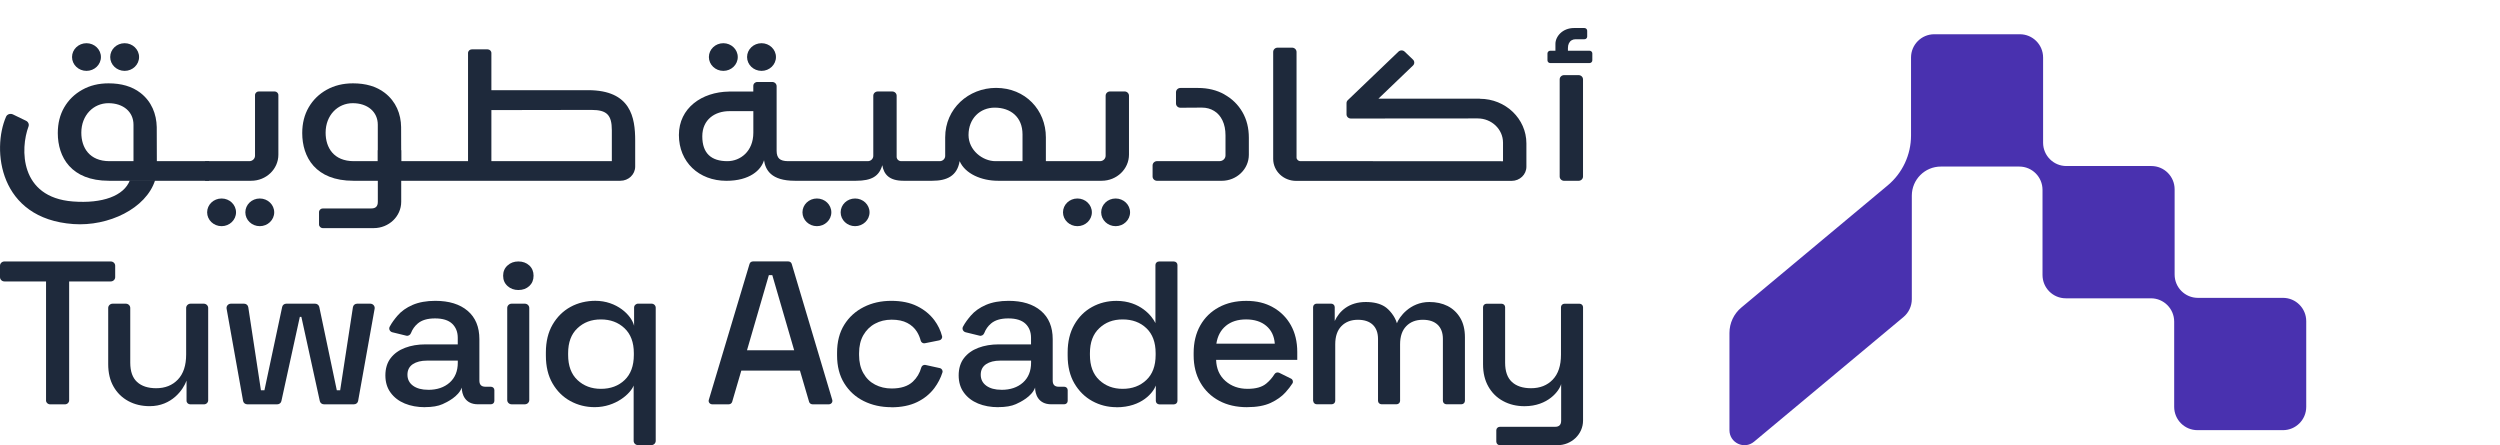
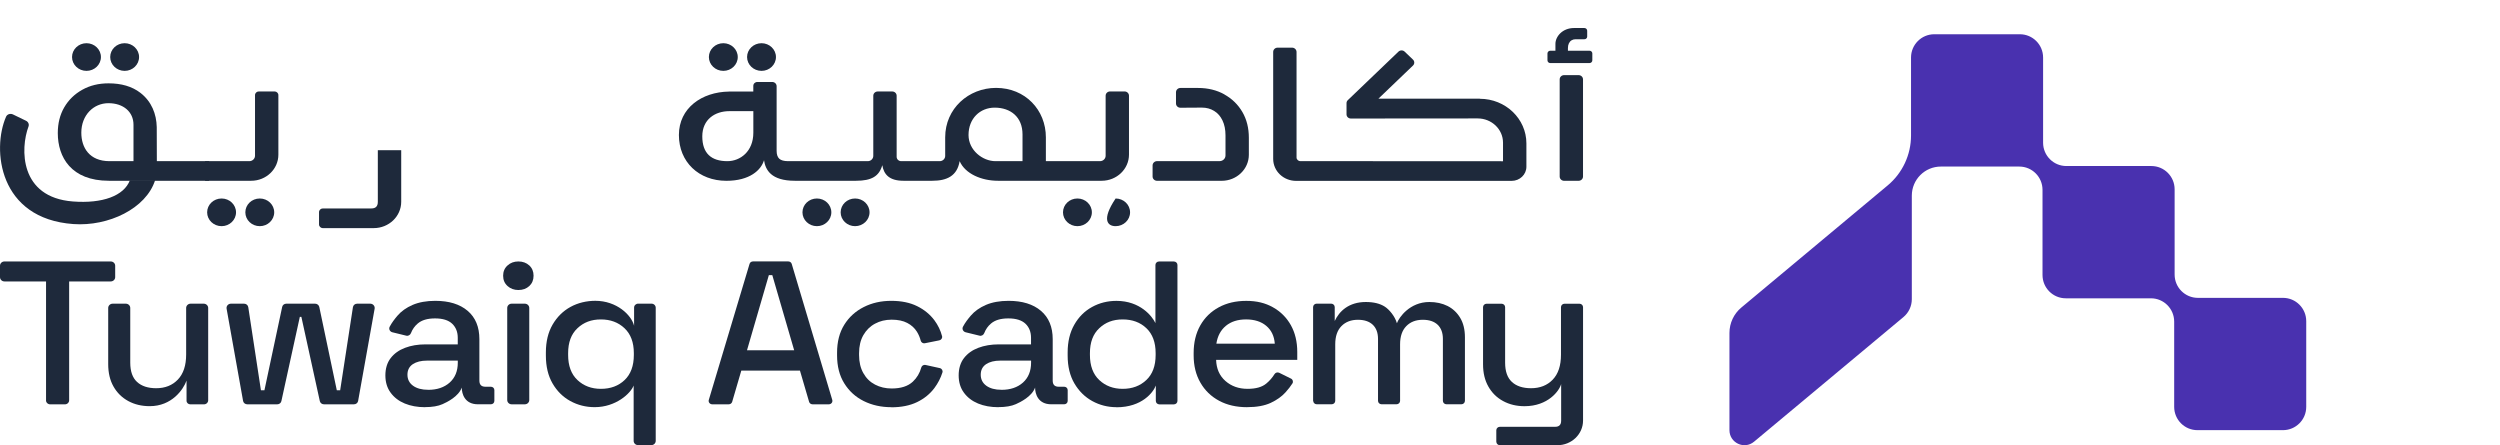
<svg xmlns="http://www.w3.org/2000/svg" width="146" height="26" viewBox="0 0 146 26" fill="none">
  <path d="M91.345 10.559H92.188C92.332 10.559 92.448 10.447 92.448 10.31V4.636C92.448 4.498 92.332 4.387 92.188 4.387H91.345C91.201 4.387 91.085 4.498 91.085 4.636V10.31C91.085 10.447 91.201 10.559 91.345 10.559Z" fill="#1E293B" />
  <path d="M86.42 5.763H80.499L82.52 3.826C82.618 3.732 82.618 3.577 82.52 3.483L82.03 3.014C81.932 2.92 81.771 2.92 81.672 3.014L78.71 5.851C78.662 5.897 78.637 5.957 78.637 6.024V6.679C78.637 6.814 78.75 6.922 78.89 6.922L86.296 6.916C87.112 6.916 87.776 7.549 87.776 8.331V9.416L75.94 9.41C75.819 9.41 75.718 9.314 75.718 9.198V3.032C75.716 2.894 75.599 2.783 75.457 2.783H74.613C74.469 2.783 74.354 2.894 74.354 3.032V9.28C74.354 9.99 74.952 10.563 75.693 10.563H88.28C88.757 10.563 89.142 10.192 89.142 9.737V8.376C89.142 6.936 87.924 5.769 86.422 5.769" fill="#1E293B" />
-   <path d="M34.34 5.266H28.697V3.096C28.697 2.978 28.597 2.882 28.473 2.882H27.557C27.433 2.882 27.333 2.978 27.333 3.096V9.412H23.431C23.431 9.412 23.431 7.92 23.425 7.423C23.416 6.659 23.128 5.931 22.473 5.424C21.979 5.043 21.351 4.867 20.615 4.867C20.037 4.867 19.523 4.993 19.075 5.244C18.627 5.494 18.278 5.837 18.027 6.27C17.776 6.703 17.65 7.205 17.65 7.772C17.65 9.172 18.424 10.557 20.634 10.557H36.227C36.706 10.559 37.095 10.186 37.095 9.727V8.213C37.095 6.868 36.85 5.266 34.342 5.266M22.063 9.412H20.665C19.489 9.412 19.016 8.624 19.016 7.75C19.016 6.723 19.73 6.026 20.6 6.026C21.47 6.026 22.063 6.533 22.063 7.283V9.41V9.412ZM35.729 9.412H28.697V6.429L34.543 6.419C35.442 6.419 35.731 6.715 35.731 7.608V9.412H35.729Z" fill="#1E293B" />
  <path d="M12.214 9.412H9.16L9.154 7.423C9.137 6.661 8.856 5.931 8.202 5.424C7.708 5.043 7.08 4.867 6.342 4.867C5.764 4.867 5.251 4.991 4.802 5.244C4.354 5.494 4.002 5.837 3.751 6.27C3.5 6.703 3.375 7.204 3.375 7.772C3.375 9.171 4.149 10.557 6.36 10.557H12.21V9.412H12.214ZM7.796 9.412H6.398C5.222 9.412 4.749 8.624 4.749 7.75C4.749 6.723 5.463 6.026 6.333 6.026C7.204 6.026 7.796 6.533 7.796 7.283V9.41V9.412Z" fill="#1E293B" />
  <path d="M71.508 5.514C71.061 5.264 70.546 5.137 69.969 5.137H68.937C68.795 5.137 68.678 5.248 68.678 5.386V6.044C68.678 6.182 68.795 6.294 68.939 6.292L70.19 6.284C70.456 6.284 70.695 6.348 70.904 6.477C71.113 6.603 71.276 6.789 71.393 7.034C71.51 7.279 71.569 7.567 71.569 7.902V9.079C71.569 9.262 71.414 9.41 71.224 9.41H67.573C67.429 9.41 67.311 9.522 67.311 9.661V10.31C67.311 10.447 67.429 10.559 67.573 10.559H71.345C72.222 10.559 72.933 9.877 72.933 9.037V8.047C72.933 7.477 72.808 6.978 72.557 6.545C72.306 6.112 71.956 5.769 71.506 5.518" fill="#1E293B" />
  <path d="M91.567 2.964V2.807C91.567 2.701 91.586 2.609 91.623 2.531C91.661 2.453 91.713 2.394 91.78 2.354C91.847 2.312 91.922 2.292 92.008 2.292H92.525C92.617 2.296 92.692 2.224 92.692 2.136V1.795C92.692 1.707 92.617 1.636 92.527 1.636H91.927C91.242 1.636 90.837 2.138 90.837 2.561V2.962H90.537C90.445 2.962 90.372 3.034 90.372 3.12V3.525C90.372 3.613 90.447 3.684 90.537 3.684H92.826C92.918 3.684 92.992 3.611 92.992 3.525V3.12C92.992 3.032 92.918 2.962 92.826 2.962H91.571L91.567 2.964Z" fill="#1E293B" />
  <path d="M64.24 9.412H61.079V8.019C61.079 6.425 59.878 5.133 58.17 5.133C56.564 5.133 55.199 6.342 55.199 8.019V9.105C55.199 9.276 55.055 9.412 54.879 9.412H52.63C52.484 9.412 52.364 9.298 52.364 9.158V5.591C52.364 5.452 52.249 5.342 52.105 5.342H51.262C51.117 5.342 51 5.452 51 5.591V9.101C51 9.274 50.856 9.412 50.678 9.412H46.029C45.786 9.412 45.613 9.364 45.51 9.27C45.408 9.176 45.355 9.021 45.355 8.811V5.035C45.355 4.897 45.24 4.787 45.098 4.787H44.23C44.1 4.787 43.993 4.887 43.993 5.013V5.344H42.571V5.348C40.989 5.37 39.648 6.308 39.648 7.884C39.648 9.46 40.811 10.559 42.42 10.559C43.78 10.559 44.45 9.936 44.619 9.356C44.701 9.917 45.027 10.557 46.418 10.557H49.994C50.904 10.557 51.343 10.29 51.526 9.647C51.617 10.194 51.942 10.557 52.762 10.557H54.446C55.285 10.557 55.9 10.284 56.043 9.41C56.367 10.156 57.331 10.557 58.279 10.557H64.336C65.217 10.557 65.933 9.873 65.933 9.027V5.589C65.933 5.45 65.815 5.34 65.673 5.34H64.83C64.686 5.34 64.569 5.45 64.569 5.589V9.095C64.569 9.27 64.422 9.412 64.238 9.412M43.995 7.75C43.995 8.845 43.232 9.412 42.477 9.412C41.531 9.412 41.014 8.947 41.014 7.963C41.014 6.978 41.753 6.491 42.594 6.491H43.995V7.75ZM59.715 9.412H58.137C57.382 9.412 56.562 8.773 56.562 7.884C56.562 6.92 57.235 6.286 58.089 6.286C59.024 6.286 59.715 6.838 59.715 7.848V9.412Z" fill="#1E293B" />
  <path d="M7.587 10.525C7.239 11.443 5.976 11.899 4.256 11.766C1.13 11.525 1.184 8.672 1.665 7.387C1.714 7.257 1.649 7.114 1.519 7.052L0.757 6.683C0.607 6.611 0.419 6.667 0.354 6.816C-0.479 8.722 -0.082 12.773 4.283 13.085C6.337 13.232 8.532 12.179 9.059 10.525H7.587Z" fill="#1E293B" />
  <path d="M16.033 5.34H15.117C14.993 5.34 14.893 5.436 14.893 5.554V9.093C14.893 9.27 14.744 9.412 14.56 9.412H11.978V10.557H14.669C15.545 10.557 16.257 9.875 16.257 9.035V5.554C16.257 5.436 16.156 5.34 16.033 5.34Z" fill="#1E293B" />
  <path d="M62.922 11.592C62.455 11.592 62.079 11.953 62.079 12.4C62.079 12.847 62.457 13.208 62.922 13.208C63.386 13.208 63.765 12.847 63.765 12.4C63.765 11.953 63.386 11.592 62.922 11.592Z" fill="#1E293B" />
-   <path d="M65.152 11.592C64.686 11.592 64.309 11.953 64.309 12.4C64.309 12.847 64.688 13.208 65.152 13.208C65.617 13.208 65.996 12.847 65.996 12.4C65.996 11.953 65.617 11.592 65.152 11.592Z" fill="#1E293B" />
+   <path d="M65.152 11.592C64.309 12.847 64.688 13.208 65.152 13.208C65.617 13.208 65.996 12.847 65.996 12.4C65.996 11.953 65.617 11.592 65.152 11.592Z" fill="#1E293B" />
  <path d="M47.707 11.592C47.241 11.592 46.864 11.953 46.864 12.4C46.864 12.847 47.243 13.208 47.707 13.208C48.172 13.208 48.55 12.847 48.55 12.4C48.55 11.953 48.172 11.592 47.707 11.592Z" fill="#1E293B" />
  <path d="M49.937 11.592C49.471 11.592 49.094 11.953 49.094 12.4C49.094 12.847 49.473 13.208 49.937 13.208C50.402 13.208 50.781 12.847 50.781 12.4C50.781 11.953 50.402 11.592 49.937 11.592Z" fill="#1E293B" />
  <path d="M12.941 11.592C12.474 11.592 12.097 11.953 12.097 12.4C12.097 12.847 12.476 13.208 12.941 13.208C13.405 13.208 13.784 12.847 13.784 12.4C13.784 11.953 13.405 11.592 12.941 11.592Z" fill="#1E293B" />
  <path d="M15.171 11.592C14.704 11.592 14.328 11.953 14.328 12.4C14.328 12.847 14.706 13.208 15.171 13.208C15.635 13.208 16.014 12.847 16.014 12.4C16.014 11.953 15.635 11.592 15.171 11.592Z" fill="#1E293B" />
  <path d="M42.242 4.139C42.709 4.139 43.085 3.776 43.085 3.331C43.085 2.886 42.707 2.523 42.242 2.523C41.778 2.523 41.399 2.884 41.399 3.331C41.399 3.778 41.778 4.139 42.242 4.139Z" fill="#1E293B" />
  <path d="M44.473 4.139C44.939 4.139 45.316 3.776 45.316 3.331C45.316 2.886 44.937 2.523 44.473 2.523C44.008 2.523 43.629 2.884 43.629 3.331C43.629 3.778 44.008 4.139 44.473 4.139Z" fill="#1E293B" />
  <path d="M5.051 4.139C5.517 4.139 5.894 3.776 5.894 3.331C5.894 2.886 5.515 2.523 5.051 2.523C4.586 2.523 4.207 2.884 4.207 3.331C4.207 3.778 4.586 4.139 5.051 4.139Z" fill="#1E293B" />
  <path d="M7.279 4.139C7.745 4.139 8.122 3.776 8.122 3.331C8.122 2.886 7.743 2.523 7.279 2.523C6.814 2.523 6.436 2.884 6.436 3.331C6.436 3.778 6.814 4.139 7.279 4.139Z" fill="#1E293B" />
  <path d="M22.065 8.771V11.79C22.065 12.047 21.939 12.173 21.69 12.173H18.855C18.732 12.173 18.631 12.269 18.631 12.388V13.107C18.631 13.226 18.732 13.322 18.855 13.322H21.826C22.711 13.322 23.431 12.634 23.431 11.784V8.771H22.067H22.065Z" fill="#1E293B" />
  <path d="M2.689 23.378V16.436H0.259C0.117 16.436 0 16.324 0 16.188V15.518C0 15.38 0.117 15.269 0.259 15.269H6.467C6.609 15.269 6.727 15.38 6.727 15.518V16.188C6.727 16.324 6.609 16.436 6.467 16.436H4.038V23.378C4.038 23.508 3.927 23.614 3.791 23.614H2.933C2.797 23.614 2.686 23.508 2.686 23.378" fill="#1E293B" />
  <path d="M8.744 23.72C8.277 23.72 7.861 23.622 7.492 23.422C7.126 23.223 6.837 22.94 6.63 22.575C6.421 22.21 6.319 21.773 6.319 21.264V17.984C6.319 17.848 6.436 17.735 6.58 17.735H7.348C7.492 17.735 7.607 17.848 7.607 17.984V21.182C7.607 21.689 7.741 22.066 8.007 22.309C8.273 22.551 8.645 22.672 9.12 22.672C9.645 22.672 10.068 22.503 10.39 22.164C10.71 21.828 10.871 21.34 10.871 20.705V17.984C10.871 17.848 10.989 17.735 11.131 17.735H11.899C12.041 17.735 12.158 17.848 12.158 17.984V23.377C12.158 23.508 12.047 23.614 11.911 23.614H11.114C10.993 23.614 10.894 23.52 10.894 23.404V22.229C10.7 22.76 10.03 23.72 8.744 23.72Z" fill="#1E293B" />
  <path d="M14.196 23.416L13.233 18.026C13.206 17.873 13.328 17.735 13.489 17.735H14.254C14.378 17.735 14.48 17.821 14.499 17.938L15.238 22.79H15.443L16.479 17.924C16.502 17.813 16.602 17.735 16.719 17.735H18.403C18.52 17.735 18.621 17.815 18.646 17.924L19.669 22.79H19.866L20.611 17.938C20.63 17.821 20.732 17.735 20.855 17.735H21.621C21.782 17.735 21.904 17.873 21.879 18.026L20.914 23.416C20.895 23.53 20.791 23.612 20.671 23.612H18.918C18.801 23.612 18.701 23.532 18.677 23.424L17.6 18.505H17.51L16.433 23.424C16.41 23.534 16.309 23.612 16.192 23.612H14.439C14.319 23.612 14.215 23.528 14.196 23.416Z" fill="#1E293B" />
  <path d="M24.82 23.78C24.379 23.78 23.985 23.708 23.64 23.566C23.293 23.422 23.019 23.213 22.814 22.934C22.609 22.658 22.506 22.319 22.506 21.922C22.506 21.525 22.609 21.18 22.814 20.915C23.019 20.648 23.297 20.448 23.651 20.314C24.004 20.179 24.406 20.111 24.858 20.111H26.733V19.728C26.733 19.387 26.624 19.113 26.408 18.906C26.191 18.7 25.858 18.595 25.408 18.595C24.958 18.595 24.628 18.696 24.395 18.894C24.218 19.044 24.086 19.231 24 19.453C23.956 19.568 23.835 19.638 23.711 19.6L22.914 19.405C22.768 19.369 22.688 19.213 22.757 19.081C22.879 18.848 23.054 18.621 23.215 18.433C23.437 18.174 23.73 17.966 24.096 17.807C24.465 17.649 24.906 17.569 25.423 17.569C26.222 17.569 26.852 17.763 27.31 18.152C27.768 18.541 27.996 19.095 27.996 19.808V22.229C27.996 22.467 28.113 22.585 28.346 22.585H28.668C28.781 22.585 28.871 22.672 28.871 22.78V23.416C28.871 23.524 28.781 23.61 28.668 23.61H27.908C27.143 23.61 26.967 23.005 26.967 22.634C26.781 23.159 26.103 23.488 25.845 23.602C25.586 23.718 25.245 23.776 24.82 23.776M25.009 22.766C25.525 22.766 25.942 22.625 26.26 22.343C26.576 22.06 26.735 21.673 26.735 21.18V21.06H24.933C24.592 21.06 24.316 21.13 24.107 21.268C23.9 21.408 23.795 21.613 23.795 21.882C23.795 22.15 23.902 22.367 24.119 22.525C24.337 22.684 24.632 22.764 25.006 22.764" fill="#1E293B" />
  <path d="M58.3 23.78C57.859 23.78 57.465 23.708 57.12 23.566C56.773 23.422 56.499 23.213 56.294 22.934C56.089 22.658 55.986 22.319 55.986 21.922C55.986 21.525 56.089 21.18 56.294 20.915C56.499 20.648 56.777 20.448 57.13 20.314C57.484 20.179 57.886 20.111 58.338 20.111H60.212V19.728C60.212 19.387 60.104 19.113 59.888 18.906C59.67 18.7 59.338 18.595 58.888 18.595C58.438 18.595 58.108 18.696 57.875 18.894C57.697 19.044 57.566 19.231 57.48 19.453C57.436 19.568 57.315 19.638 57.191 19.6L56.394 19.405C56.248 19.369 56.168 19.213 56.237 19.081C56.358 18.848 56.534 18.621 56.695 18.433C56.917 18.174 57.21 17.966 57.576 17.807C57.944 17.649 58.386 17.569 58.903 17.569C59.702 17.569 60.332 17.763 60.79 18.152C61.248 18.541 61.478 19.095 61.478 19.808V22.229C61.478 22.467 61.595 22.585 61.828 22.585H62.15C62.263 22.585 62.353 22.672 62.353 22.78V23.416C62.353 23.524 62.263 23.61 62.15 23.61H61.39C60.625 23.61 60.449 23.005 60.449 22.634C60.263 23.159 59.585 23.488 59.327 23.602C59.068 23.718 58.727 23.776 58.302 23.776M58.488 22.766C59.005 22.766 59.422 22.625 59.74 22.343C60.056 22.06 60.215 21.673 60.215 21.18V21.06H58.413C58.072 21.06 57.796 21.13 57.587 21.268C57.38 21.408 57.275 21.613 57.275 21.882C57.275 22.15 57.382 22.367 57.599 22.525C57.817 22.684 58.112 22.764 58.486 22.764" fill="#1E293B" />
  <path d="M30.273 16.937C30.024 16.937 29.812 16.859 29.641 16.705C29.469 16.55 29.383 16.35 29.383 16.103C29.383 15.856 29.469 15.656 29.641 15.502C29.81 15.347 30.022 15.269 30.273 15.269C30.524 15.269 30.743 15.347 30.911 15.502C31.076 15.656 31.16 15.856 31.16 16.103C31.16 16.35 31.076 16.55 30.911 16.705C30.743 16.859 30.532 16.937 30.273 16.937ZM29.622 23.363V17.984C29.622 17.845 29.739 17.735 29.881 17.735H30.649C30.791 17.735 30.909 17.845 30.909 17.984V23.363C30.909 23.502 30.791 23.612 30.649 23.612H29.881C29.739 23.612 29.622 23.502 29.622 23.363Z" fill="#1E293B" />
  <path d="M37.265 25.996C37.123 25.996 37.005 25.886 37.005 25.747V22.515C36.83 22.98 35.963 23.778 34.731 23.778C34.214 23.778 33.739 23.658 33.304 23.419C32.871 23.181 32.526 22.838 32.267 22.389C32.007 21.94 31.879 21.398 31.879 20.761V20.582C31.879 19.947 32.011 19.405 32.273 18.954C32.536 18.505 32.884 18.162 33.317 17.924C33.75 17.685 34.258 17.567 34.767 17.567C36.014 17.567 36.878 18.397 37.031 19.026V17.964C37.031 17.835 37.137 17.733 37.271 17.733H38.047C38.183 17.733 38.294 17.839 38.294 17.97V25.747C38.294 25.886 38.177 25.996 38.035 25.996H37.267H37.265ZM35.091 22.708C35.658 22.708 36.12 22.537 36.478 22.194C36.836 21.854 37.016 21.364 37.016 20.729V20.622C37.016 19.995 36.834 19.51 36.472 19.169C36.11 18.826 35.65 18.655 35.091 18.655C34.532 18.655 34.085 18.826 33.723 19.169C33.359 19.51 33.179 19.995 33.179 20.622V20.729C33.179 21.364 33.361 21.854 33.723 22.194C34.085 22.535 34.541 22.708 35.091 22.708Z" fill="#1E293B" />
  <path d="M41.393 23.357L43.774 15.411C43.799 15.325 43.88 15.267 43.975 15.267H46.035C46.13 15.267 46.211 15.327 46.236 15.411L48.605 23.357C48.642 23.486 48.542 23.612 48.404 23.612H47.452C47.358 23.612 47.276 23.552 47.251 23.466L46.718 21.645H43.292L42.759 23.466C42.734 23.552 42.652 23.612 42.558 23.612H41.594C41.456 23.612 41.355 23.484 41.393 23.357ZM43.627 20.454H46.379L45.102 16.067H44.901L43.625 20.454H43.627Z" fill="#1E293B" />
  <path d="M52.049 23.78C51.457 23.78 50.921 23.66 50.442 23.422C49.963 23.183 49.584 22.838 49.304 22.385C49.023 21.932 48.885 21.388 48.885 20.751V20.596C48.885 19.961 49.025 19.417 49.304 18.968C49.582 18.519 49.963 18.174 50.442 17.932C50.921 17.689 51.457 17.569 52.049 17.569C52.641 17.569 53.145 17.673 53.561 17.88C53.978 18.086 54.312 18.361 54.568 18.702C54.779 18.986 54.928 19.295 55.016 19.63C55.045 19.74 54.972 19.852 54.854 19.877L54.015 20.045C53.904 20.067 53.798 20.001 53.771 19.897C53.722 19.708 53.647 19.532 53.547 19.371C53.413 19.157 53.227 18.986 52.984 18.86C52.741 18.732 52.438 18.669 52.072 18.669C51.706 18.669 51.39 18.748 51.103 18.902C50.814 19.056 50.588 19.281 50.421 19.57C50.254 19.86 50.17 20.213 50.17 20.627V20.733C50.17 21.146 50.254 21.501 50.421 21.793C50.586 22.088 50.814 22.311 51.103 22.461C51.39 22.611 51.714 22.688 52.072 22.688C52.614 22.688 53.026 22.555 53.31 22.289C53.549 22.064 53.714 21.787 53.804 21.459C53.833 21.354 53.942 21.29 54.051 21.314L54.884 21.497C55.003 21.523 55.074 21.641 55.038 21.753C54.934 22.078 54.777 22.383 54.566 22.666C54.31 23.006 53.976 23.279 53.559 23.482C53.143 23.684 52.639 23.786 52.047 23.786" fill="#1E293B" />
  <path d="M65.202 23.78C64.694 23.78 64.223 23.66 63.788 23.422C63.355 23.183 63.008 22.84 62.744 22.391C62.482 21.942 62.351 21.4 62.351 20.763V20.584C62.351 19.957 62.48 19.415 62.738 18.964C62.995 18.511 63.342 18.166 63.775 17.928C64.209 17.689 64.683 17.571 65.202 17.571C66.581 17.571 67.284 18.461 67.477 18.868V15.471C67.477 15.361 67.571 15.271 67.686 15.271H68.554C68.669 15.271 68.763 15.361 68.763 15.471V23.416C68.763 23.526 68.669 23.616 68.554 23.616H67.709C67.594 23.616 67.5 23.526 67.5 23.416V22.515C67.355 22.906 66.7 23.785 65.2 23.785M65.564 22.708C66.123 22.708 66.583 22.537 66.945 22.194C67.309 21.854 67.489 21.364 67.489 20.729V20.622C67.489 19.995 67.309 19.51 66.951 19.169C66.594 18.826 66.129 18.655 65.564 18.655C64.999 18.655 64.558 18.826 64.196 19.169C63.832 19.51 63.652 19.995 63.652 20.622V20.729C63.652 21.364 63.834 21.854 64.196 22.194C64.558 22.535 65.014 22.708 65.564 22.708Z" fill="#1E293B" />
  <path d="M72.835 23.78C72.21 23.78 71.663 23.656 71.197 23.405C70.73 23.155 70.364 22.802 70.103 22.345C69.839 21.888 69.709 21.356 69.709 20.753V20.61C69.709 19.999 69.839 19.463 70.096 19.006C70.354 18.549 70.716 18.196 71.178 17.946C71.64 17.695 72.176 17.571 72.785 17.571C73.394 17.571 73.896 17.695 74.341 17.946C74.787 18.196 75.134 18.543 75.385 18.988C75.634 19.433 75.76 19.955 75.76 20.55V21.015H71.021C71.038 21.533 71.218 21.944 71.565 22.249C71.912 22.555 72.343 22.708 72.86 22.708C73.343 22.708 73.707 22.605 73.954 22.397C74.149 22.235 74.306 22.052 74.431 21.85C74.488 21.757 74.609 21.723 74.708 21.771L75.394 22.11C75.501 22.162 75.54 22.293 75.478 22.391C75.373 22.557 75.239 22.73 75.078 22.908C74.856 23.155 74.567 23.361 74.21 23.528C73.85 23.694 73.392 23.778 72.835 23.778M71.036 20.071H74.448C74.415 19.626 74.247 19.279 73.948 19.028C73.649 18.778 73.258 18.654 72.772 18.654C72.287 18.654 71.896 18.778 71.592 19.028C71.289 19.279 71.103 19.626 71.036 20.071Z" fill="#1E293B" />
  <path d="M76.685 23.412V17.934C76.685 17.823 76.779 17.733 76.894 17.733H77.739C77.854 17.733 77.948 17.823 77.948 17.934V18.746C78.214 18.172 78.773 17.637 79.763 17.637C80.221 17.637 80.589 17.727 80.869 17.906C81.127 18.07 81.468 18.471 81.579 18.878C81.702 18.533 82.334 17.637 83.474 17.637C83.874 17.637 84.229 17.715 84.537 17.869C84.844 18.024 85.091 18.256 85.275 18.561C85.46 18.868 85.552 19.247 85.552 19.7V23.41C85.552 23.52 85.458 23.61 85.343 23.61H84.474C84.359 23.61 84.265 23.52 84.265 23.41V19.794C84.265 19.435 84.162 19.161 83.96 18.966C83.754 18.772 83.466 18.675 83.091 18.675C82.692 18.675 82.369 18.798 82.129 19.044C81.886 19.291 81.765 19.644 81.765 20.105V23.41C81.765 23.52 81.671 23.61 81.555 23.61H80.685C80.57 23.61 80.476 23.52 80.476 23.41V19.794C80.476 19.435 80.373 19.161 80.171 18.966C79.965 18.772 79.677 18.675 79.302 18.675C78.903 18.675 78.582 18.798 78.34 19.044C78.099 19.291 77.978 19.644 77.978 20.105V23.41C77.978 23.52 77.884 23.61 77.769 23.61H76.9C76.785 23.61 76.691 23.52 76.691 23.41" fill="#1E293B" />
  <path d="M87.384 25.797V25.126C87.384 25.015 87.478 24.925 87.594 24.925H90.822C91.054 24.925 91.171 24.807 91.171 24.568V22.427C91.069 22.82 90.408 23.722 89.033 23.722C88.567 23.722 88.15 23.622 87.784 23.423C87.416 23.225 87.129 22.942 86.922 22.577C86.713 22.212 86.61 21.779 86.61 21.278V17.938C86.61 17.827 86.704 17.737 86.82 17.737H87.69C87.805 17.737 87.899 17.827 87.899 17.938V21.182C87.899 21.691 88.033 22.066 88.299 22.309C88.564 22.551 88.935 22.672 89.412 22.672C89.937 22.672 90.359 22.505 90.68 22.17C91 21.837 91.161 21.352 91.161 20.717V17.938C91.161 17.827 91.255 17.737 91.37 17.737H92.24C92.356 17.737 92.45 17.827 92.45 17.938V24.562C92.45 25.356 91.778 26 90.95 26H87.596C87.481 26 87.386 25.91 87.386 25.799" fill="#1E293B" />
  <path d="M133.328 17.395H128.356C127.606 17.395 126.998 16.786 126.998 16.035V11.056C126.998 10.305 126.39 9.696 125.64 9.696H120.675C119.925 9.696 119.317 9.087 119.317 8.335V3.36C119.317 2.609 118.709 2 117.959 2H112.962C112.212 2 111.604 2.609 111.604 3.36V7.915C111.604 9.039 111.105 10.107 110.242 10.827L101.697 17.958C101.255 18.324 101 18.87 101 19.444V25.121C101 25.865 101.867 26.272 102.438 25.794L111.161 18.517C111.471 18.258 111.65 17.875 111.65 17.471V11.425C111.65 10.488 112.41 9.727 113.345 9.727H117.925C118.676 9.727 119.283 10.336 119.283 11.088V16.061C119.283 16.812 119.891 17.421 120.642 17.421H125.614C126.364 17.421 126.972 18.03 126.972 18.782V23.76C126.972 24.512 127.58 25.121 128.33 25.121H133.326C134.076 25.121 134.684 24.512 134.684 23.76V18.756C134.684 18.004 134.076 17.395 133.326 17.395" fill="#4931AF" />
</svg>